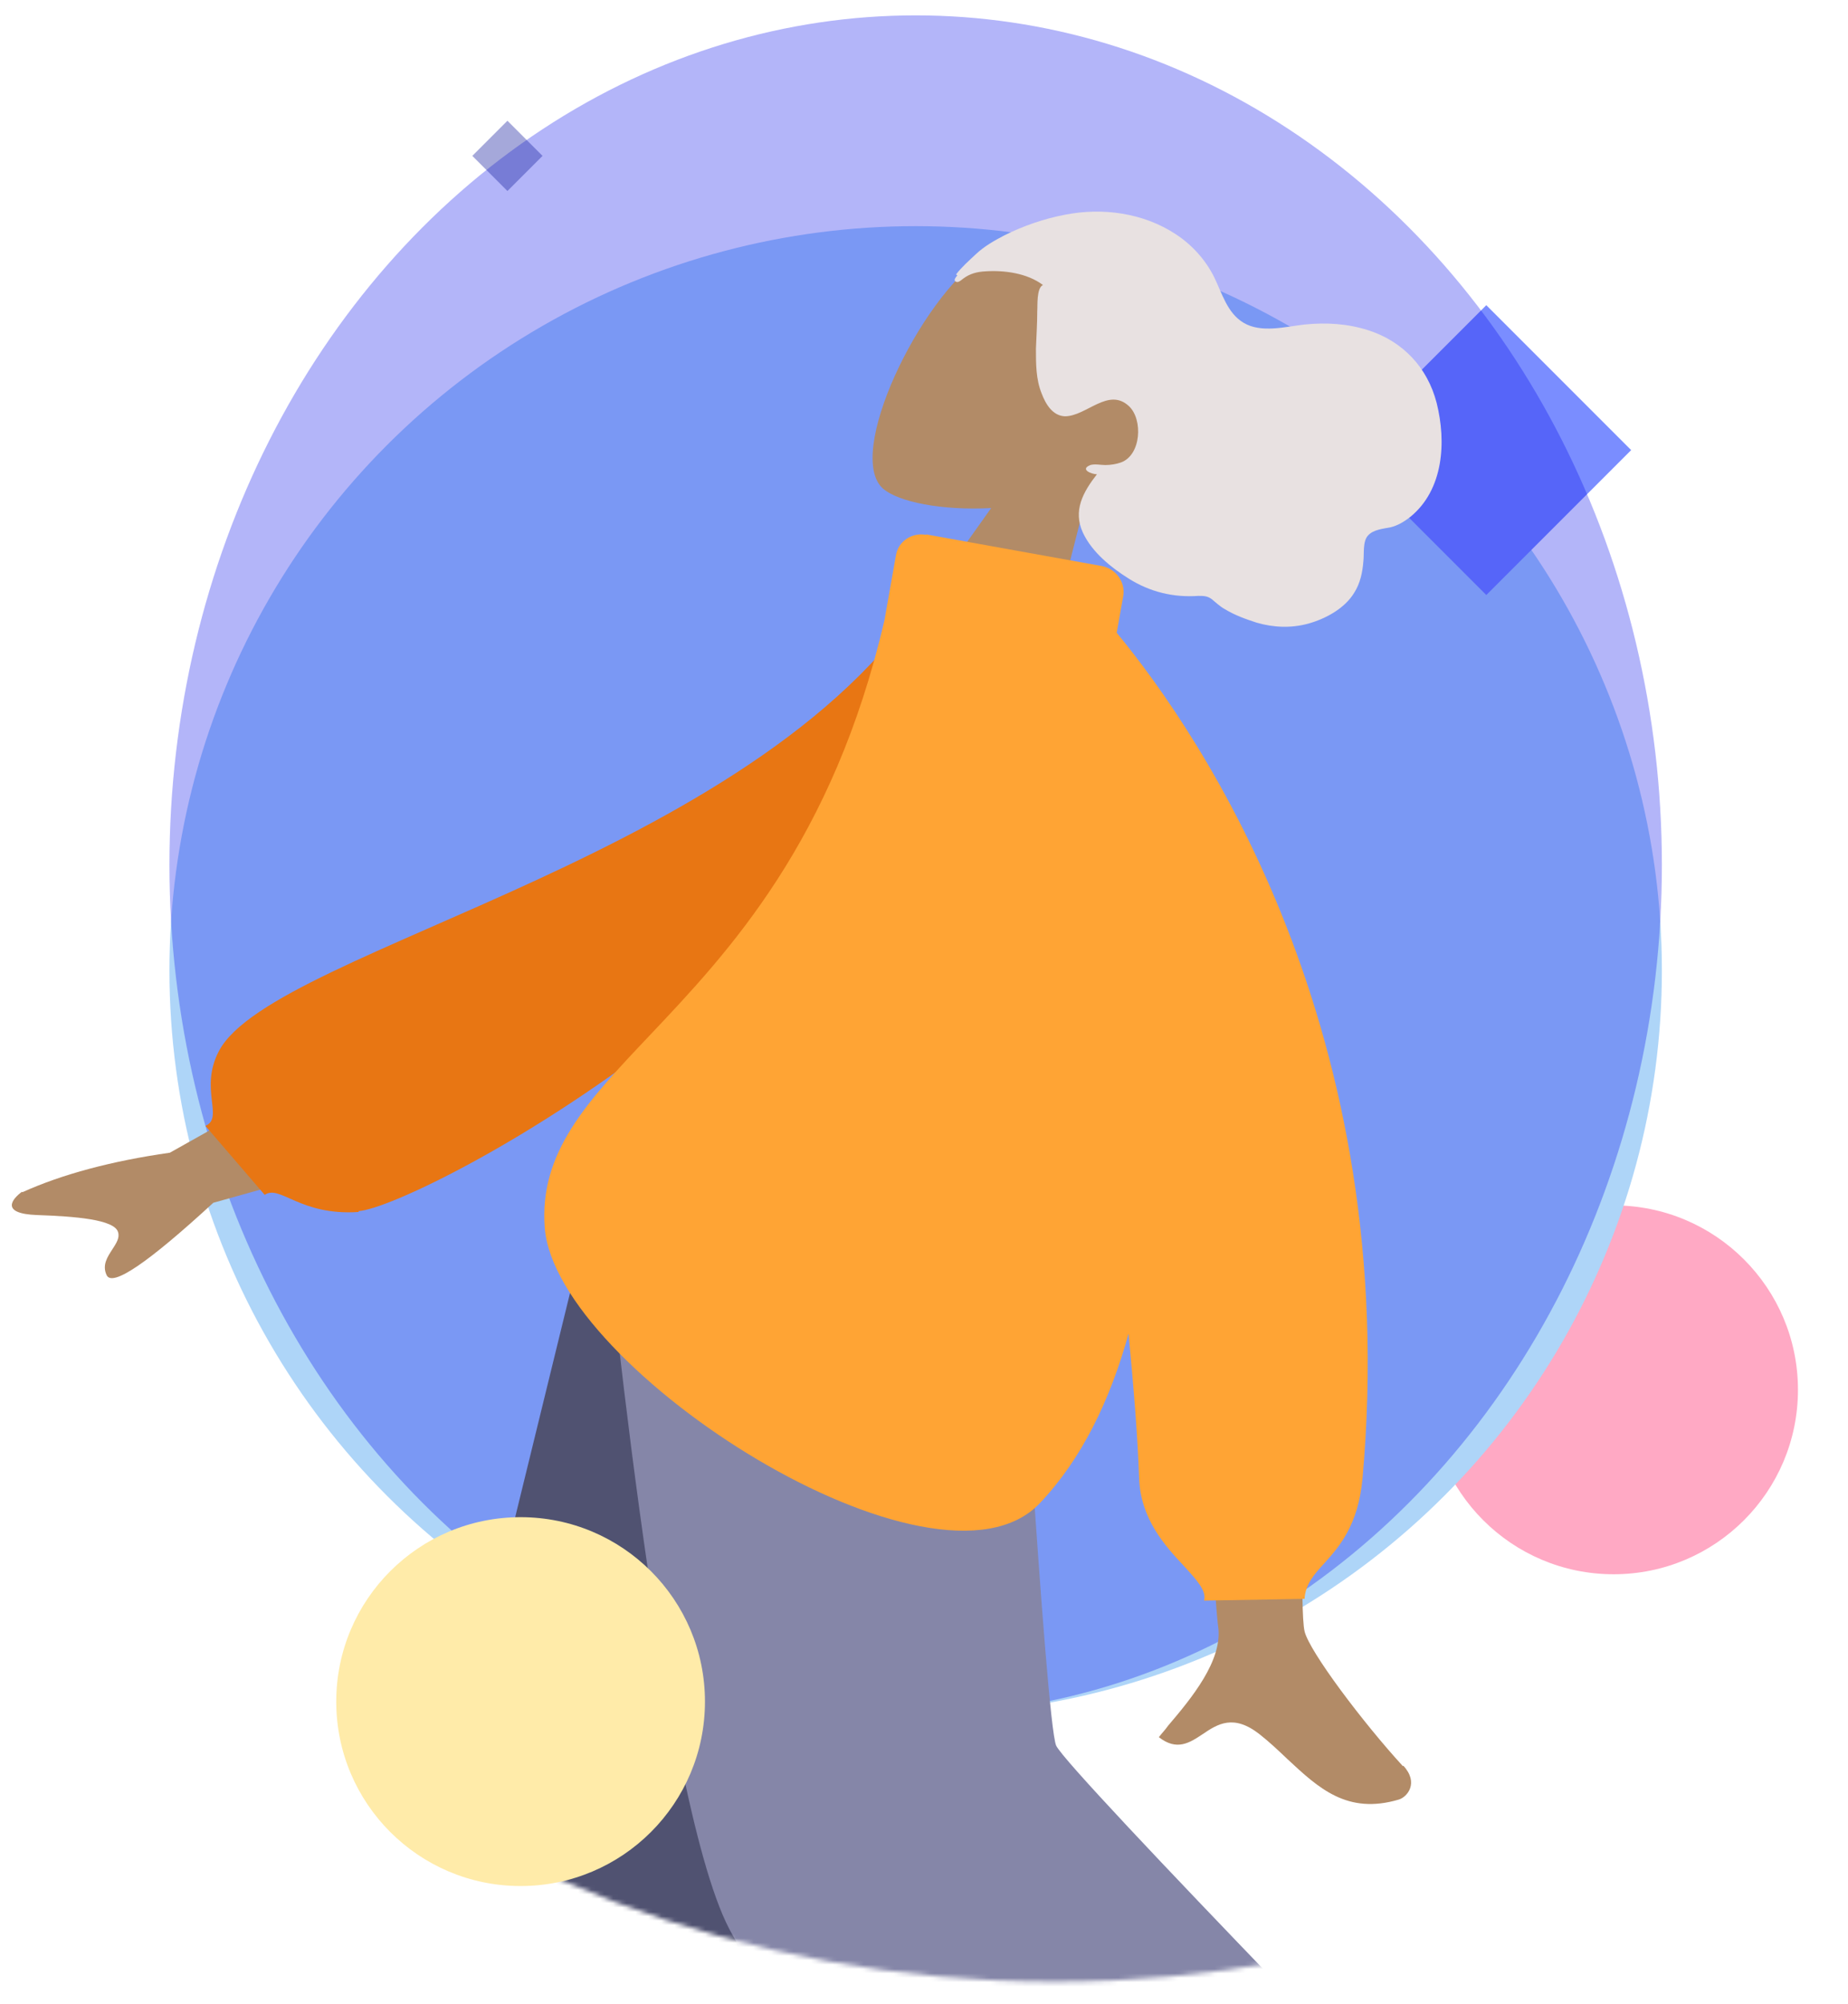
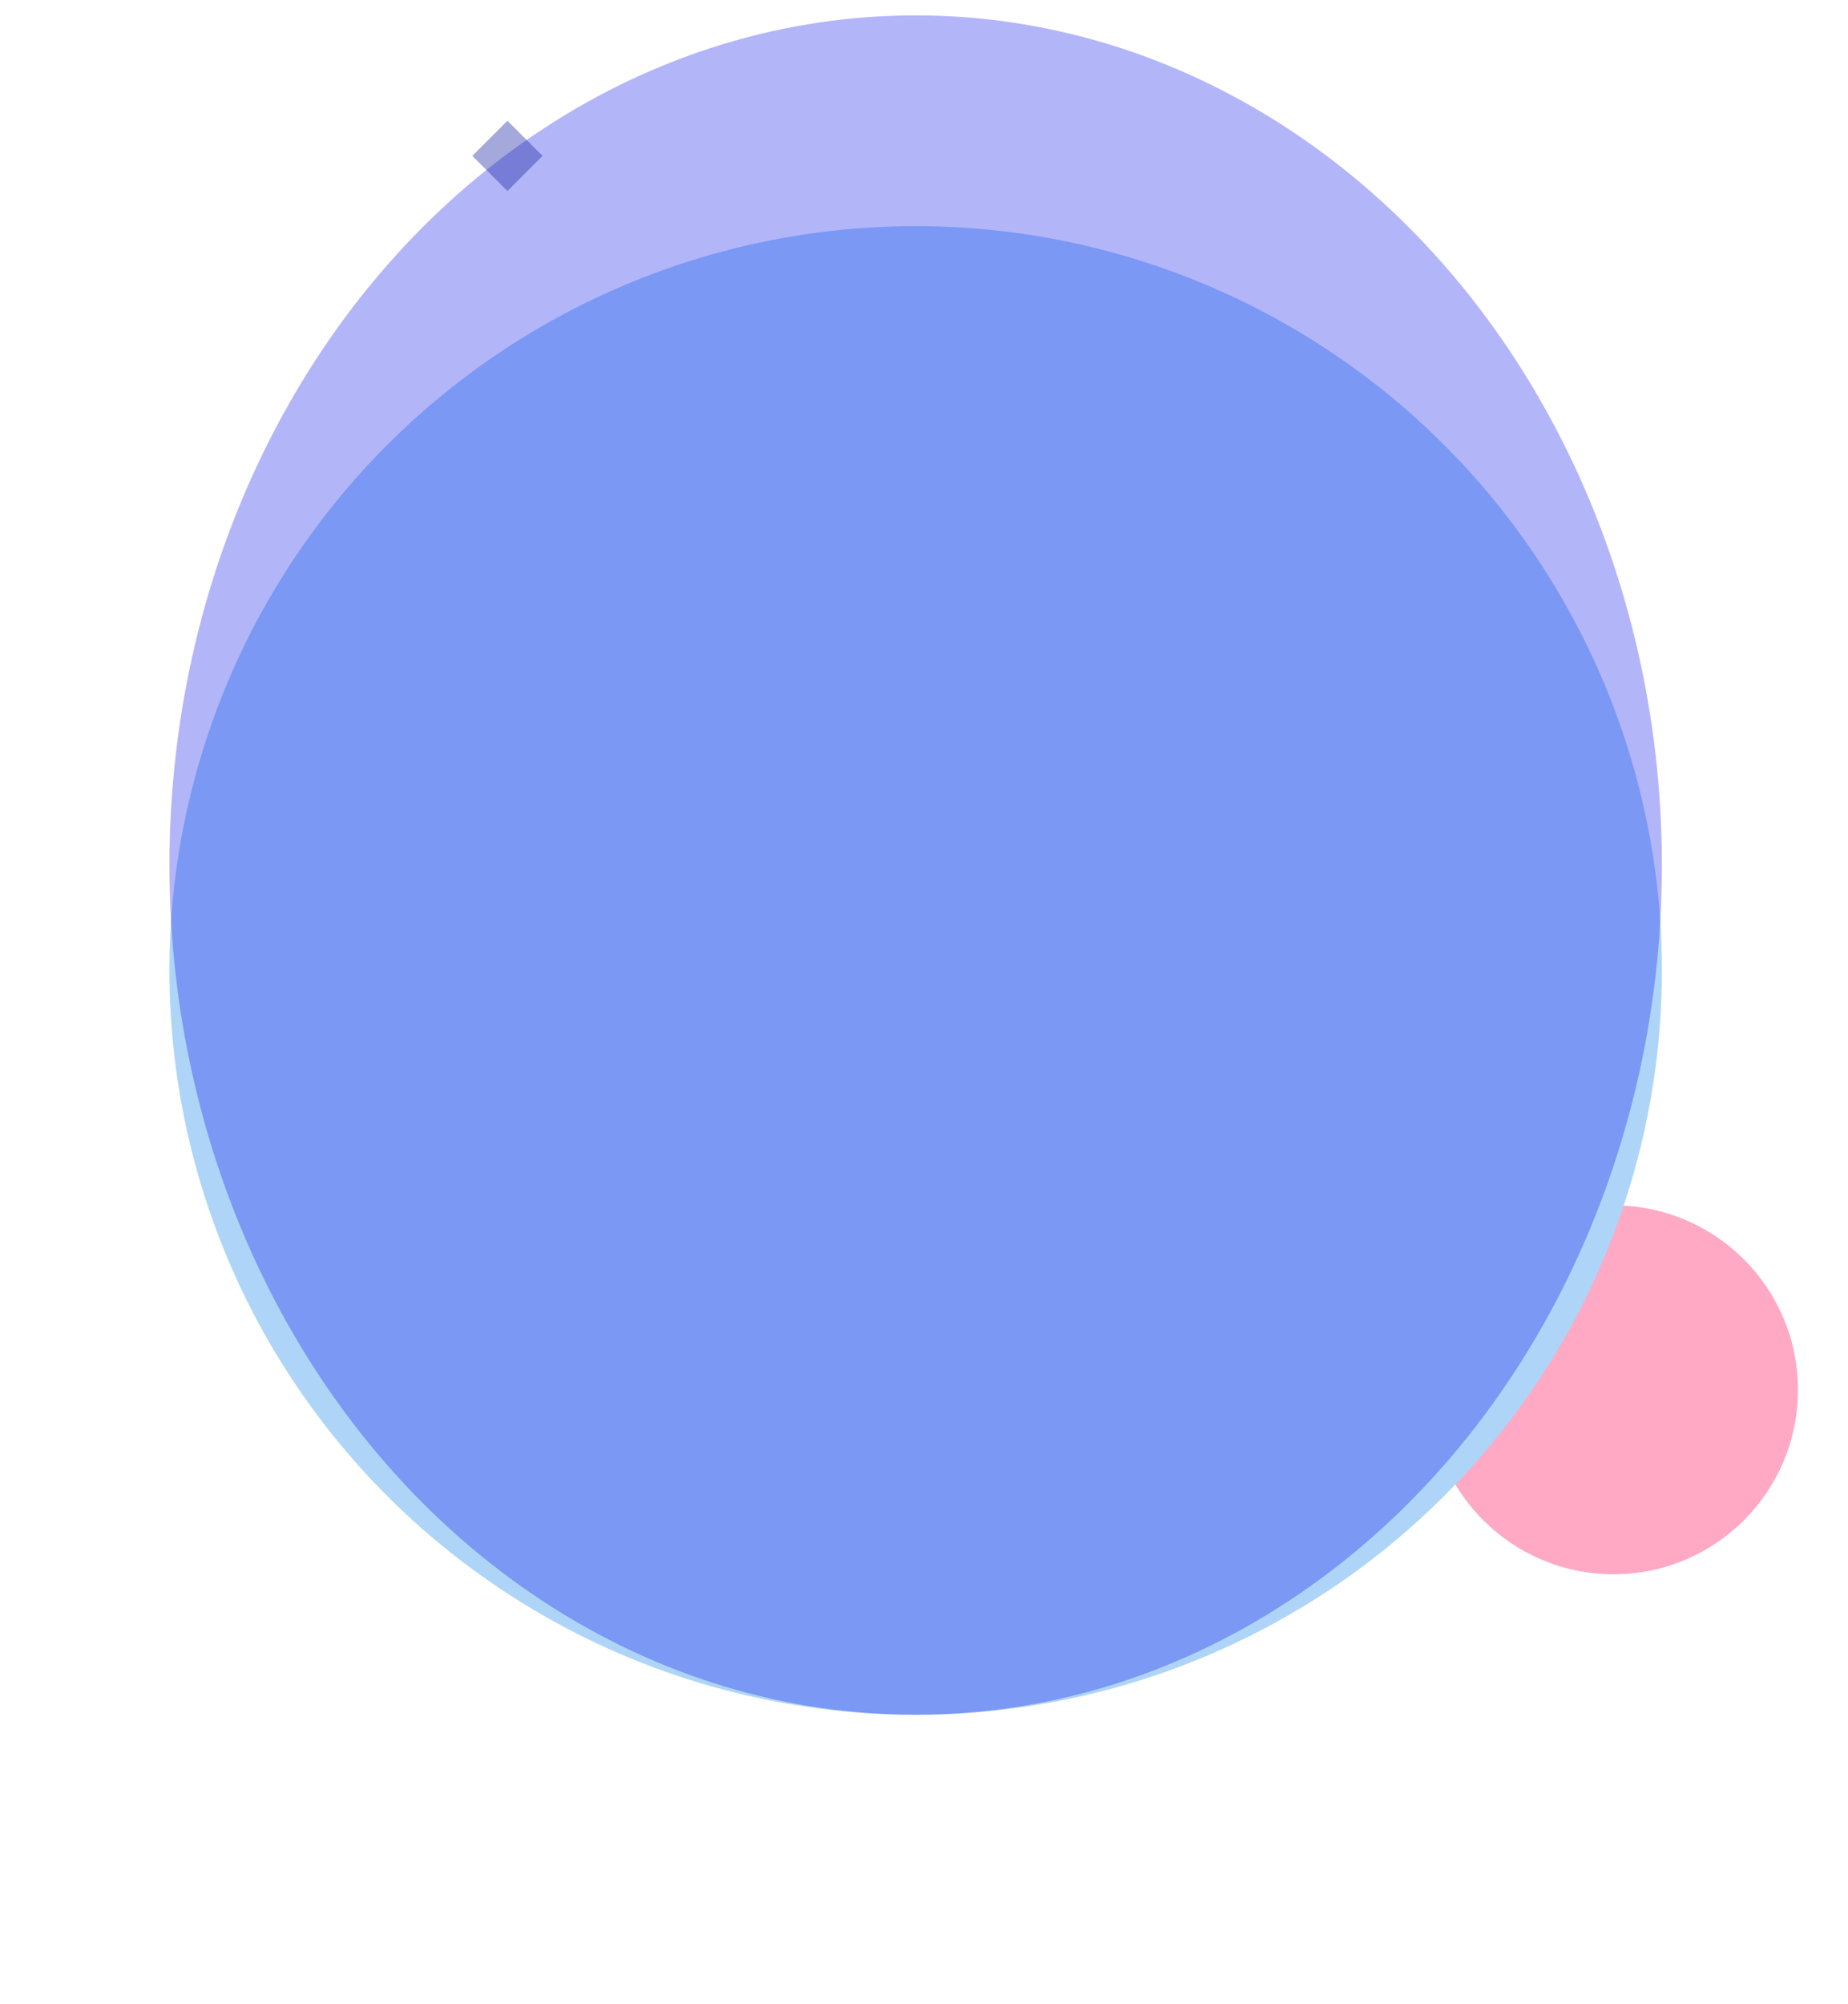
<svg xmlns="http://www.w3.org/2000/svg" version="1.1" viewBox="0 0 421 456.4">
  <defs>
    <style>
      .cls-1 {
        fill: #ffa9c4;
      }

      .cls-2 {
        fill: #505271;
      }

      .cls-2, .cls-3, .cls-4, .cls-5, .cls-6, .cls-7, .cls-8, .cls-9 {
        fill-rule: evenodd;
      }

      .cls-10 {
        fill: #fff;
      }

      .cls-11 {
        mask: url(#mask);
      }

      .cls-3 {
        fill: #e8e1e1;
      }

      .cls-4 {
        fill: #e87613;
      }

      .cls-5 {
        fill: #7a8dff;
      }

      .cls-6 {
        fill: #2026a2;
        opacity: .4;
      }

      .cls-6, .cls-12 {
        isolation: isolate;
      }

      .cls-13 {
        fill: #ffeba9;
      }

      .cls-7 {
        fill: #ffa434;
      }

      .cls-12 {
        fill: #0007e9;
        opacity: .3;
      }

      .cls-14 {
        fill: #aed5f8;
      }

      .cls-8 {
        fill: #b28b67;
      }

      .cls-9 {
        fill: #8586a8;
      }
    </style>
    <mask id="mask" x="-16.8" y="-10.1" width="514" height="613.8" maskUnits="userSpaceOnUse">
      <g id="mask0_410_65892dd4212c-fb7d-43bd-9ef6-fde08999efef">
-         <ellipse id="Mask_2" class="cls-10" cx="240.2" cy="220.6" rx="257" ry="230.7" />
-       </g>
+         </g>
    </mask>
  </defs>
  <g>
    <g id="Ebene_1">
      <g id="Master_x2F_Composition_x2F_Space">
        <circle id="Oval" class="cls-1" cx="367.6" cy="316.5" r="42" />
        <ellipse id="Oval_2" class="cls-14" cx="208.6" cy="221" rx="170" ry="169.5" />
-         <path id="Polygon" class="cls-5" d="M371.6,102.5l-33,33-33-33,33-33,33,33Z" />
        <g id="Character_And_Mask">
          <ellipse id="Mask" class="cls-12" cx="208.6" cy="197" rx="170" ry="193.5" />
          <g class="cls-11">
            <g>
              <g id="Head_x2F_Front">
                <g id="Head_x2F_Front_x2F_Wavy">
                  <g id="Head">
                    <path id="SKIN" class="cls-8" d="M270.5,91.1c-4.2,9.9-12.7,16.3-22.5,20.1l-14.1,55.2-32.4-16.5,24.3-34.2c-11.3.6-21.1-1.4-24.6-4.4-8.8-7.6,8.2-43.3,23.1-53.2,14.9-9.9,58.2,4.5,46.2,33.1Z" />
                  </g>
                  <path id="hair" class="cls-3" d="M218.1,62.7c-.3.4-1.1,1.2-.2,1.5.5.2,1.3-.6,1.6-.8,1.5-1.1,3.1-1.5,4.9-1.6,4.4-.3,9.6.4,13.2,3.1-1.5.7-1.2,4.7-1.3,6,0,2.8-.2,5.7-.3,8.5,0,3.5,0,7,1.3,10.2.9,2.4,2.5,5.1,5.3,5.2,4.9,0,9.9-6.7,14.6-2.3,3.2,3,2.8,11.1-1.8,12.8-1.1.4-2.4.6-3.6.6-1,0-2.4-.3-3.4,0-2.5,1,.3,2.1,1.5,2.1-3.2,4.1-5.5,8.3-3.2,13.3,2.1,4.5,6.5,8,10.5,10.5,4.8,3,10.1,4.3,15.8,3.9,1.2,0,2,0,3,.7,1,.8,1.9,1.7,3,2.3,2.3,1.4,4.8,2.3,7.3,3.1,3.8,1.1,7.8,1.3,11.8.2,3.9-1.1,8.2-3.4,10.4-7,1.4-2.2,1.9-4.7,2.1-7.2.2-1.7-.2-4.6,1.1-5.9,1.2-1.3,3.4-1.5,5-1.8,1.7-.4,3.2-1.3,4.6-2.4,7.6-6.2,8.2-17.1,6-25.9-2.1-8.2-7.8-14.1-15.6-16.6-4.7-1.5-9.5-1.8-14.5-1.3-4.4.5-9.9,2-13.9-.4-3.7-2.2-4.9-6.7-6.7-10.4-2-4-5.1-7.4-8.8-9.8-7.3-4.8-16.6-6.1-25.2-4.4-4.7.9-9.4,2.5-13.8,4.7-2.3,1.2-4.6,2.5-6.5,4.3-1.5,1.4-3.3,3-4.5,4.6" />
                </g>
              </g>
              <g id="Character_Lower_Body">
                <path id="SKIN-2" data-name="SKIN" class="cls-8" d="M139,271.8l-78.8,331.9h19.6s49.6-152,49.6-152l73.9-179.8h-64.3Z" />
-                 <path id="SKIN-3" data-name="SKIN" class="cls-8" d="M144.5,271.8c17.8,60.5,40,161.7,46.8,172.8,6.8,11,154.1,93.5,154.1,93.5l13.5-13.9s-124.8-96.3-126.7-100.2c-1.8-3.9-13.3-89-14.1-152.2h-73.7Z" />
                <path id="Pant" class="cls-2" d="M212.8,271.8h-77.4s-75,306.5-75,306.5l93.1,9.7,59.3-316.2Z" />
-                 <path id="Pant-2" data-name="Pant" class="cls-9" d="M240.6,397.5c-2.4-5.6-9.4-125.6-9.4-125.6h-93.9s12.8,136.5,28.8,167.3c16,30.9,112.5,132.2,112.5,132.2l61.1-69.5s-96.7-98.8-99.1-104.4Z" />
              </g>
              <g id="Upper_Body">
                <g id="Upper_Body_x2F_Turtle_Neck">
                  <path id="SKIN-4" data-name="SKIN" class="cls-8" d="M319.7,402.1c3.6,3.9.9,7.1-1,7.7-11.8,3.5-18.3-2.6-25.4-9.2-2-1.9-4.1-3.9-6.4-5.7-5.9-4.6-9.5-2.3-12.9,0-3,2-5.9,3.9-10,.7.6-.8,1.4-1.6,2.1-2.6,5.1-6,12.6-14.9,11.4-22.7-.9-5.9-9-129-9-129l32,7.9s-5.5,112.9-3.3,122.3c1.1,4.6,13.4,20.9,22.4,30.7ZM5,271.4c-2.2,1.6-5.1,5,3.5,5.3,8.6.3,17.6,1,18.4,3.9.4,1.3-.4,2.5-1.3,3.9-1.1,1.7-2.4,3.6-1.3,5.9,1.3,2.7,9.4-2.8,24.3-16.5l49.1-13.7-8-26.3-51,28.6c-13.3,1.9-24.5,4.9-33.6,9Z" />
                  <path id="Clothes_Back" class="cls-4" d="M81.7,276c-13.4.9-17.9-6.3-21.4-3.9l-13.5-15.7c4.3-1.9-1.5-8.4,3.1-17.1,12.6-23.7,126.2-44.4,163-107.2l12.1,5.2c-20,80.2-129.9,137.6-143.3,138.5Z" />
-                   <path id="Clothes_Front" class="cls-7" d="M211,121.8c-3.3-.6-6.4,1.5-6.9,4.7l-2.6,14.7c-11.7,50.3-35.4,75.5-53.6,94.7-14.3,15.1-25.1,26.6-23.8,43.7,2.5,32.2,89.2,87.7,112.8,62.7,9.5-10,16-23.4,20.2-38.6,1.2,12.6,2.1,23.9,2.4,32.8.3,9.4,5.9,15.5,10.2,20.1,2.9,3.2,5.2,5.6,4.6,7.9l22.9-.4c.2-3.3,2.1-5.5,4.5-8.1,3.4-3.8,7.7-8.6,8.7-19.3,9.1-101.8-36.6-169.1-56-192.6l1.5-8.4c.5-3.2-1.7-6.2-4.9-6.8l-40-7.2Z" />
+                   <path id="Clothes_Front" class="cls-7" d="M211,121.8c-3.3-.6-6.4,1.5-6.9,4.7l-2.6,14.7c-11.7,50.3-35.4,75.5-53.6,94.7-14.3,15.1-25.1,26.6-23.8,43.7,2.5,32.2,89.2,87.7,112.8,62.7,9.5-10,16-23.4,20.2-38.6,1.2,12.6,2.1,23.9,2.4,32.8.3,9.4,5.9,15.5,10.2,20.1,2.9,3.2,5.2,5.6,4.6,7.9l22.9-.4l1.5-8.4c.5-3.2-1.7-6.2-4.9-6.8l-40-7.2Z" />
                </g>
              </g>
            </g>
          </g>
        </g>
-         <circle id="Oval_3" class="cls-13" cx="118.6" cy="387.5" r="42" />
        <path id="Polygon_2" class="cls-6" d="M123.6,35.5l-8,8-8-8,8-8,8,8Z" />
      </g>
    </g>
  </g>
</svg>